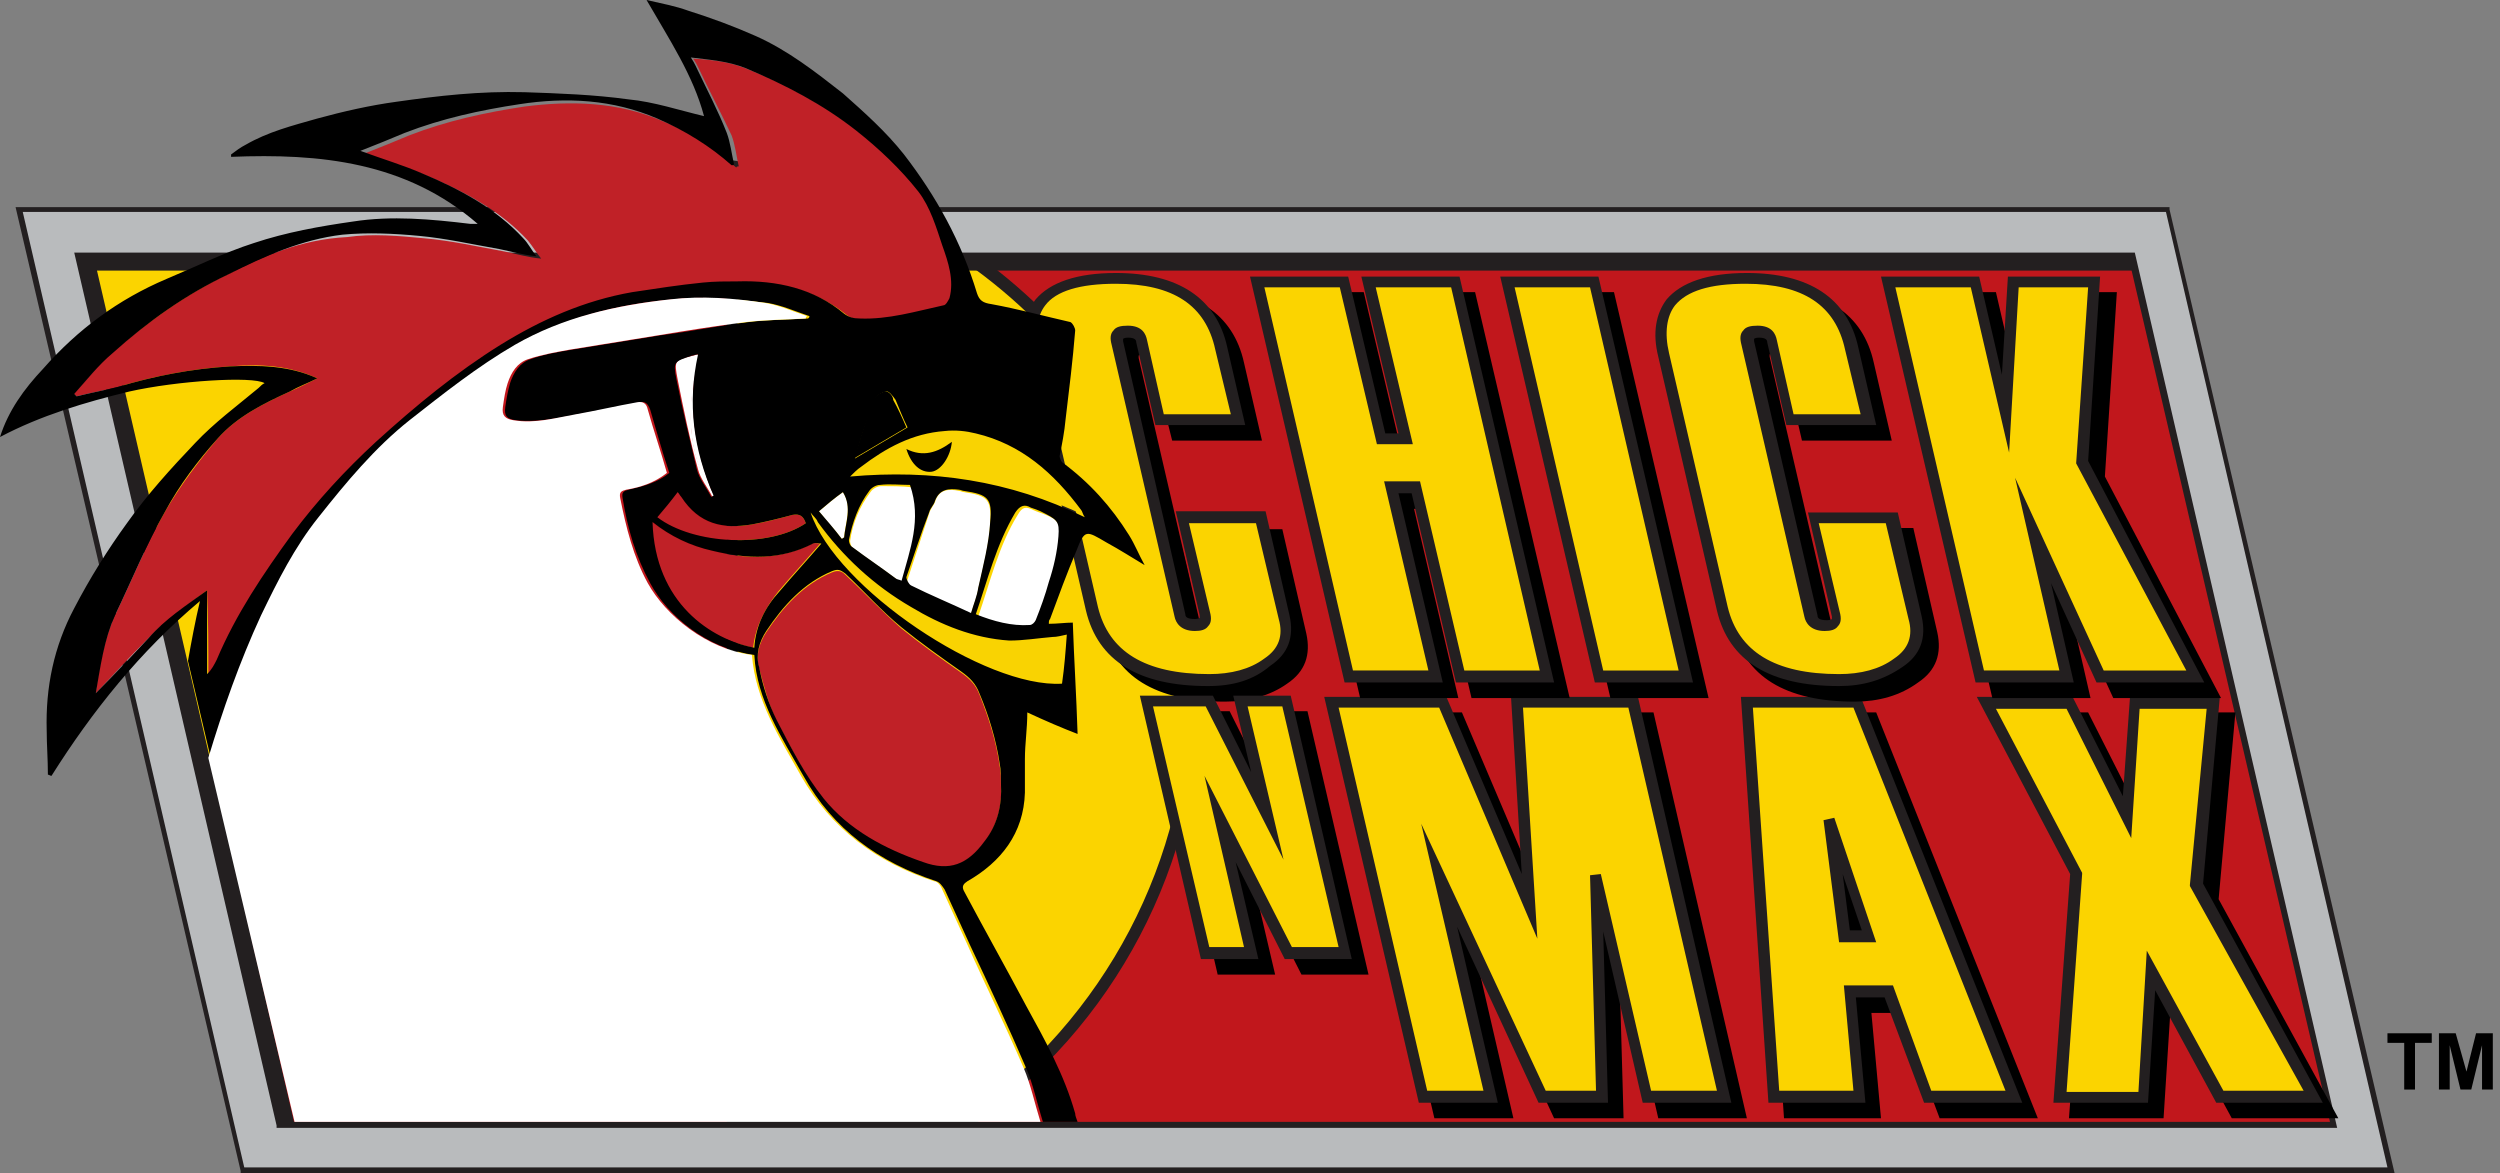
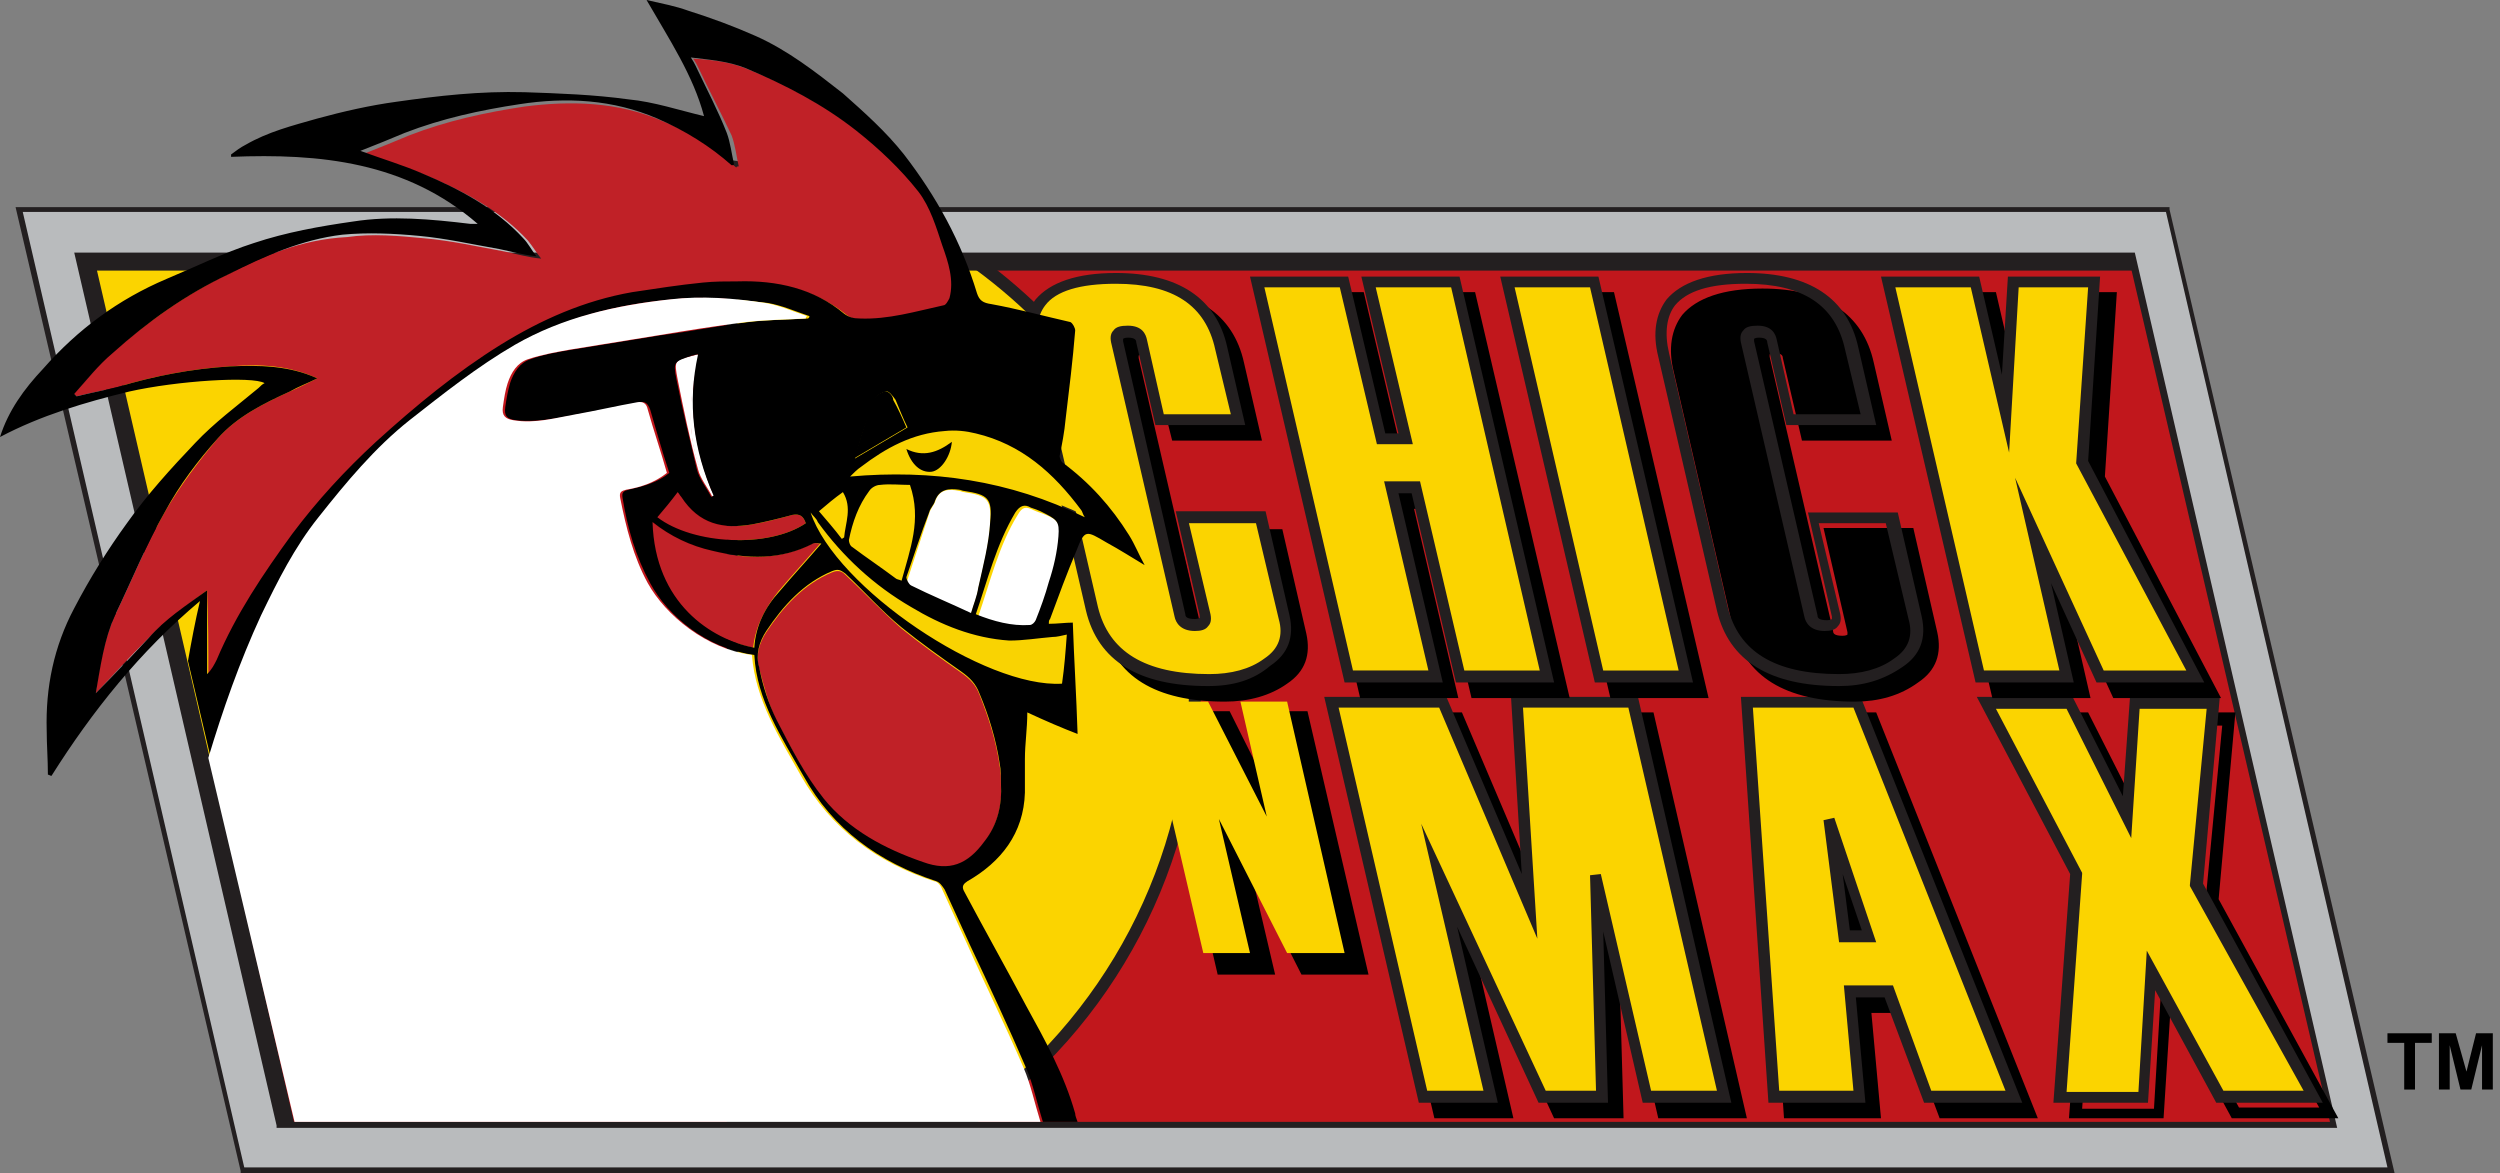
<svg xmlns="http://www.w3.org/2000/svg" version="1.1" id="Layer_1" x="0px" y="0px" viewBox="0 0 208.8 98" style="enable-background:new 0 0 208.8 98;" xml:space="preserve">
  <rect x="0" y="0" width="208.8" height="98" fill="#808080" stroke="none" />
  <style type="text/css">
	.st0{fill:#C1171C;}
	.st1{fill:#FBD400;}
	.st2{fill:#231F20;}
	.st3{fill:#B9BBBD;}
	.st4{fill:#C02127;}
	.st5{fill:#FFFFFF;}
	.st6{fill:#F9D302;}
</style>
  <g>
    <g>
      <g>
        <polygon class="st0" points="197.3,95.8 21.8,95.8 4,19.4 179.6,19.4    " />
      </g>
    </g>
    <g>
      <polygon class="st1" points="4,19.4 14.7,68 29.5,69 29.5,18.5   " />
    </g>
    <g>
      <path class="st1" d="M61.1,13.8v79.9h19.6c11.5-7.9,19-21.2,19-36.2C99.8,35,82.9,16.5,61.1,13.8z" />
      <path class="st2" d="M80.9,94.2H60.7V13.3l0.5,0.1c22.3,2.7,39.1,21.7,39.1,44.1c0,14.6-7.2,28.3-19.2,36.6L80.9,94.2z M61.6,93.3    h19c11.7-8.2,18.7-21.5,18.7-35.7c0-21.8-16.2-40.2-37.7-43.1C61.6,14.5,61.6,93.3,61.6,93.3z" />
    </g>
    <g>
      <path class="st3" d="M199.7,97.8H20.2L1.6,17.5h179.5L199.7,97.8z M23.3,93.9h171.6L178,21.3H6.5L23.3,93.9z" />
      <path class="st2" d="M200,98H20.1v-0.2L1.3,17.3h179.9v0.2L200,98z M20.4,97.5h179l-18.5-79.8H1.9L20.4,97.5z M195.2,94.2H23.1V94    L6.2,21.1h172.1L195.2,94.2z M23.5,93.7h171.1l-16.8-72.1H6.8L23.5,93.7z" />
    </g>
    <g>
      <g>
        <polygon class="st2" points="23.3,93.9 6.5,21.3 178,21.3 178.3,22.6 8.1,22.6 24.6,93.9    " />
      </g>
    </g>
    <g>
      <g>
        <g>
          <path d="M145.4,93h-6.5l-4.3-18.5l0.5,18.5h-5l-8.6-18.5l4.3,18.5h-5.7l-7.6-33h9.3l7.3,17.1L128,60h9.7L145.4,93z" />
          <path d="M145.9,93.4h-7.4l-3.3-14.3l0.4,14.3h-5.8L123,78.7l3.4,14.7h-6.6l-7.9-33.9h10.2l6.3,14.8l-0.9-14.8h10.6L145.9,93.4z       M139.3,92.5h5.5l-7.4-32h-8.8l1.2,19.3l-8.2-19.3h-8.4l7.4,32h4.7L120,70.2l10.4,22.3h4.2l-0.5-18l0.9-0.1L139.3,92.5z" />
        </g>
        <g>
          <path d="M169.5,93h-7.2l-3.3-8.8h-3.2l0.8,8.8h-7.2l-2.1-33h9.2L169.5,93z M157.4,79.5l-3.3-9.8l1.3,9.8H157.4z" />
          <path d="M170.2,93.4H162l-3.3-8.8h-2.4l0.8,8.8H149l-2.3-33.9h10L170.2,93.4z M162.7,92.5h6.2l-12.7-32h-8.4l2.2,32h6.2      l-0.8-8.8h4.1L162.7,92.5z M158.1,80H155l-1.3-10.2l0.9-0.2L158.1,80z M155.8,79.1h1l-1.6-4.7L155.8,79.1z" />
        </g>
        <g>
-           <path d="M194.5,93h-7.8L181,82.4L180.3,93h-6.9l1.4-18.7L167.2,60h7l4.8,9.6l0.7-9.6h6.5l-1.4,15.3L194.5,93z" />
          <path d="M195.3,93.4h-8.9l-5.1-9.4l-0.6,9.4h-7.9l1.4-19.1l-7.8-14.8h8l4.2,8.3l0.6-8.3h7.5l-1.4,15.6L195.3,93.4z M187,92.5      h6.7l-9.5-17.1v-0.1l1.4-14.7H180l-0.7,10.8l-5.4-10.8H168l7.2,13.7v0.1l-1.3,18.2h6l0.7-11.8L187,92.5z" />
        </g>
      </g>
      <g>
        <g>
          <path class="st1" d="M144,91.6h-6.5l-4.3-18.5l0.5,18.5h-5l-8.6-18.5l4.3,18.5h-5.7l-7.6-32.9h9.3l7.3,17.1l-1.1-17.1h9.7      L144,91.6z" />
          <path class="st2" d="M144.6,92.1h-7.4l-3.3-14.3l0.4,14.3h-5.8l-6.8-14.7l3.4,14.7h-6.6l-7.9-33.9h10.2l6.3,14.8l-0.9-14.8h10.6      L144.6,92.1z M137.9,91.1h5.5l-7.4-32h-8.8l1.2,19.3l-8.2-19.3h-8.4l7.4,32h4.7l-5.2-22.3l10.4,22.3h4.2l-0.5-18l0.9-0.1      L137.9,91.1z" />
        </g>
        <g>
          <path class="st1" d="M168.2,91.6H161l-3.3-8.8h-3.2l0.8,8.8h-7.2l-2.2-32.9h9.2L168.2,91.6z M156.1,78.2l-3.3-9.8l1.3,9.8H156.1      z" />
          <path class="st2" d="M168.9,92.1h-8.2l-3.3-8.8H155l0.8,8.8h-8.1l-2.3-33.9h10L168.9,92.1z M161.3,91.1h6.2l-12.7-32h-8.4      l2.2,32h6.2l-0.8-8.8h4.1L161.3,91.1z M156.7,78.7h-3.1l-1.3-10.2l0.9-0.2L156.7,78.7z M154.5,77.7h1l-1.6-4.7L154.5,77.7z" />
        </g>
        <g>
          <path class="st1" d="M193.2,91.6h-7.8L179.6,81L179,91.6h-7l1.4-18.7l-7.5-14.2h7l4.8,9.6l0.7-9.6h6.5L183.5,74L193.2,91.6z" />
          <path class="st2" d="M194,92.1h-8.9l-5.1-9.4l-0.6,9.4h-7.9l1.4-19.1l-7.8-14.8h8l4.2,8.3l0.6-8.3h7.5L184,73.8L194,92.1z       M185.7,91.1h6.7L182.9,74v-0.1l1.4-14.7h-5.6L178,70l-5.4-10.8h-5.9l7.2,13.7V73l-1.3,18.2h6l0.7-11.8L185.7,91.1z" />
        </g>
      </g>
    </g>
    <g>
      <g>
        <g>
          <path d="M104.8,36.4h-6.6l-1.5-6.5c-0.1-0.5-0.5-0.8-1.2-0.8s-1,0.3-0.9,0.8l5.3,22.9c0.1,0.5,0.5,0.8,1.2,0.8s0.9-0.3,0.8-0.8      l-1.9-8.1h6.6l1.9,8.4c0.4,1.6-0.1,2.8-1.4,3.8c-1.3,0.9-2.9,1.4-4.9,1.4c-5.6,0-8.8-2-9.8-5.9L87.6,31c-1-4.3,1.3-6.4,6.9-6.4      c5,0,8,1.9,8.9,5.8L104.8,36.4z" />
          <path d="M102.3,58.6c-5.8,0-9.2-2.1-10.2-6.3l-4.9-21.2c-0.5-2-0.2-3.6,0.7-4.8c1.2-1.4,3.4-2.2,6.7-2.2c5.2,0,8.4,2.1,9.3,6.2      l1.5,6.5h-7.5L96.2,30c0-0.2-0.1-0.4-0.7-0.4c-0.3,0-0.4,0.1-0.4,0.1s0,0,0,0.2l5.3,22.9c0,0.2,0.1,0.4,0.8,0.4      c0.3,0,0.4-0.1,0.4-0.1s0,0,0-0.2l-2-8.7h7.5l2,8.7c0.4,1.8-0.1,3.2-1.6,4.2C106.1,58.1,104.3,58.6,102.3,58.6z M94.5,25.1      c-3,0-5,0.6-5.9,1.8c-0.7,0.9-0.9,2.3-0.5,4L93,52.1c0.9,3.7,3.9,5.6,9.3,5.6c1.8,0,3.4-0.4,4.6-1.3c1.2-0.8,1.6-1.9,1.2-3.3      l-1.9-8h-5.6l1.8,7.6c0.1,0.5,0,0.8-0.2,1c-0.2,0.3-0.6,0.4-1.1,0.4c-1.2,0-1.6-0.7-1.7-1.2L94.2,30c-0.1-0.5,0-0.8,0.2-1      c0.2-0.3,0.6-0.4,1.2-0.4c1.2,0,1.5,0.7,1.6,1.2l1.4,6.2h5.6l-1.3-5.4C102.1,26.9,99.3,25.1,94.5,25.1z" />
        </g>
        <g>
          <path d="M130.5,57.8h-7.2L119.6,42h-2l3.7,15.8H114l-7.6-32.9h7.2l3.1,13.1h2l-3.1-13.1h7.2L130.5,57.8z" />
          <path d="M131.1,58.3h-8.2l-3.7-15.8h-1.1l3.7,15.8h-8.2l-7.9-33.9h8.2l3.1,13.1h1.1L115,24.4h8.2L131.1,58.3z M123.7,57.4h6.3      l-7.4-32h-6.3l3.1,13.1h-3l-3.1-13.1H107l7.4,32h6.3L117,41.6h3L123.7,57.4z" />
        </g>
        <g>
          <path d="M142.1,57.8h-7.2l-7.6-32.9h7.2L142.1,57.8z" />
          <path d="M142.7,58.3h-8.2l-7.9-33.9h8.2L142.7,58.3z M135.3,57.4h6.3l-7.4-32h-6.3L135.3,57.4z" />
        </g>
        <g>
          <path d="M157.4,36.4h-6.6l-1.5-6.5c-0.1-0.5-0.5-0.8-1.2-0.8s-1,0.3-0.9,0.8l5.3,22.9c0.1,0.5,0.5,0.8,1.2,0.8s0.9-0.3,0.8-0.8      l-1.9-8.1h6.6l1.9,8.4c0.4,1.6-0.1,2.8-1.4,3.8s-2.9,1.4-4.9,1.4c-5.6,0-8.8-2-9.8-5.9L140.3,31c-1-4.3,1.3-6.4,6.9-6.4      c5,0,8,1.9,8.9,5.8L157.4,36.4z" />
          <path d="M154.9,58.6c-5.8,0-9.2-2.1-10.2-6.3l-4.9-21.2c-0.5-2-0.2-3.6,0.7-4.8c1.2-1.4,3.4-2.2,6.7-2.2c5.2,0,8.4,2.1,9.3,6.2      l1.5,6.5h-7.5l-1.6-6.9c0-0.2-0.1-0.4-0.7-0.4c-0.3,0-0.4,0.1-0.4,0.1s0,0,0,0.2l5.3,22.9c0,0.2,0.1,0.4,0.8,0.4      c0.3,0,0.4-0.1,0.4-0.1s0,0,0-0.2l-2-8.7h7.5l2,8.7c0.4,1.8-0.1,3.2-1.6,4.2C158.7,58.1,156.9,58.6,154.9,58.6z M147.1,25.1      c-3,0-4.9,0.6-5.9,1.8c-0.7,0.9-0.9,2.3-0.5,4l4.9,21.2c0.9,3.7,3.9,5.6,9.3,5.6c1.8,0,3.4-0.4,4.6-1.3c1.2-0.8,1.6-1.9,1.2-3.3      l-1.9-8h-5.6l1.8,7.6c0.1,0.5,0,0.8-0.2,1c-0.2,0.3-0.6,0.4-1.1,0.4c-1.2,0-1.6-0.7-1.7-1.2L146.8,30c-0.1-0.5,0-0.8,0.2-1      c0.2-0.3,0.6-0.4,1.2-0.4c1.2,0,1.5,0.7,1.6,1.2l1.4,6.2h5.6l-1.3-5.4C154.7,26.9,151.9,25.1,147.1,25.1z" />
        </g>
        <g>
          <path d="M184.7,57.8h-8l-5.6-12.2l2.8,12.2h-7.2l-7.6-32.9h7.2l2.6,11l0.6-11h6.7l-1,15L184.7,57.8z" />
          <path d="M185.5,58.3h-9l-3.8-8.3l1.9,8.3h-8.2l-7.9-33.9h8.2l1.9,8.2l0.5-8.2h7.7l-1,15.4L185.5,58.3z M177.1,57.4h6.9L174.8,40      l1-14.7H170l-0.8,13.8L166,25.3h-6.3l7.4,32h6.3l-3.7-16.1L177.1,57.4z" />
        </g>
      </g>
      <g>
        <g>
          <path class="st1" d="M103.4,35.1h-6.6l-1.5-6.5c-0.1-0.5-0.5-0.8-1.2-0.8s-1,0.3-0.9,0.8l5.3,22.9c0.1,0.5,0.5,0.8,1.2,0.8      s0.9-0.3,0.8-0.8l-1.9-8.1h6.6l1.9,8.4c0.4,1.6-0.1,2.8-1.4,3.8c-1.3,0.9-2.9,1.4-4.9,1.4c-5.6,0-8.8-2-9.8-5.9l-4.9-21.2      c-1-4.3,1.3-6.4,6.9-6.4c5,0,8,1.9,8.9,5.8L103.4,35.1z" />
          <path class="st2" d="M100.9,57.3c-5.8,0-9.2-2.1-10.2-6.3l-4.9-21.2c-0.5-2-0.2-3.6,0.7-4.8c1.2-1.4,3.4-2.2,6.7-2.2      c5.2,0,8.4,2.1,9.3,6.2l1.5,6.5h-7.5l-1.6-6.9c0-0.2-0.1-0.4-0.7-0.4c-0.3,0-0.4,0.1-0.4,0.1s0,0,0,0.2L99,51.3      c0,0.2,0.1,0.4,0.8,0.4c0.3,0,0.4-0.1,0.4-0.1s0,0,0-0.2l-2-8.7h7.5l2,8.7c0.4,1.8-0.1,3.2-1.6,4.2      C104.7,56.8,103,57.3,100.9,57.3z M93.2,23.7c-3,0-5,0.6-5.9,1.8c-0.7,0.9-0.9,2.3-0.5,4l4.9,21.2c0.9,3.7,3.9,5.6,9.3,5.6      c1.8,0,3.4-0.4,4.6-1.3c1.2-0.8,1.6-1.9,1.2-3.3l-1.9-8h-5.6l1.8,7.6c0.1,0.5,0,0.8-0.2,1c-0.2,0.3-0.6,0.4-1.1,0.4      c-1.2,0-1.6-0.7-1.7-1.2l-5.3-22.9c-0.1-0.5,0-0.8,0.2-1c0.2-0.3,0.6-0.4,1.2-0.4c1.2,0,1.5,0.7,1.6,1.2l1.4,6.2h5.6l-1.3-5.4      C100.7,25.5,98,23.7,93.2,23.7z" />
        </g>
        <g>
          <path class="st1" d="M129.2,56.5H122l-3.7-15.8h-2l3.7,15.8h-7.2l-7.8-33h7.2l3.1,13.1h2l-3.1-13.1h7.2L129.2,56.5z" />
          <path class="st2" d="M129.8,57h-8.2l-3.7-15.8h-1.1l3.7,15.8h-8.2l-7.9-33.9h8.2l3.1,13.1h1.1l-3.1-13.1h8.2L129.8,57z       M122.3,56h6.3l-7.4-32h-6.3l3.1,13.1h-3L111.9,24h-6.3l7.4,32h6.3l-3.7-15.8h3L122.3,56z" />
        </g>
        <g>
          <path class="st1" d="M140.8,56.5h-7.2L126,23.6h7.2L140.8,56.5z" />
          <path class="st2" d="M141.4,57h-8.2l-7.9-33.9h8.2L141.4,57z M133.9,56h6.3l-7.4-32h-6.3L133.9,56z" />
        </g>
        <g>
-           <path class="st1" d="M156,35.1h-6.6l-1.5-6.5c-0.1-0.5-0.5-0.8-1.2-0.8s-1,0.3-0.9,0.8l5.3,22.9c0.1,0.5,0.5,0.8,1.2,0.8      s0.9-0.3,0.8-0.8l-1.9-8.1h6.6l1.9,8.4c0.4,1.6-0.1,2.8-1.4,3.8c-1.3,0.9-2.9,1.4-4.9,1.4c-5.6,0-8.8-2-9.8-5.9l-4.9-21.2      c-1-4.3,1.3-6.4,6.9-6.4c5,0,8,1.9,8.9,5.8L156,35.1z" />
          <path class="st2" d="M153.6,57.3c-5.8,0-9.2-2.1-10.2-6.3l-4.9-21.2c-0.5-2-0.2-3.6,0.7-4.8c1.2-1.4,3.4-2.2,6.7-2.2      c5.2,0,8.4,2.1,9.3,6.2l1.5,6.5h-7.5l-1.6-6.9c0-0.2-0.1-0.4-0.7-0.4c-0.3,0-0.4,0.1-0.4,0.1s0,0,0,0.2l5.3,22.9      c0,0.2,0.1,0.4,0.8,0.4c0.3,0,0.4-0.1,0.4-0.1s0,0,0-0.2l-2-8.7h7.5l2,8.7c0.4,1.8-0.1,3.2-1.6,4.2      C157.3,56.8,155.6,57.3,153.6,57.3z M145.8,23.7c-3,0-4.9,0.6-5.9,1.8c-0.7,0.9-0.9,2.3-0.5,4l4.9,21.2c0.9,3.7,3.9,5.6,9.3,5.6      c1.8,0,3.4-0.4,4.6-1.3c1.2-0.8,1.6-1.9,1.2-3.3l-1.9-8h-5.6l1.8,7.6c0.1,0.5,0,0.8-0.2,1c-0.2,0.3-0.6,0.4-1.1,0.4      c-1.2,0-1.6-0.7-1.7-1.2l-5.3-22.9c-0.1-0.5,0-0.8,0.2-1c0.2-0.3,0.6-0.4,1.2-0.4c1.2,0,1.5,0.7,1.6,1.2l1.4,6.2h5.6l-1.3-5.4      C153.3,25.5,150.6,23.7,145.8,23.7z" />
        </g>
        <g>
          <path class="st1" d="M183.4,56.5h-8l-5.6-12.2l2.8,12.2h-7.2l-7.6-32.9h7.2l2.6,11l0.6-11h6.7l-1,15L183.4,56.5z" />
          <path class="st2" d="M184.1,57h-9l-3.8-8.3l1.9,8.3H165l-7.9-33.9h8.2l1.9,8.2l0.5-8.2h7.7l-1,15.4L184.1,57z M175.7,56h6.9      l-9.2-17.3l1-14.7h-5.8l-0.8,13.8L164.6,24h-6.3l7.4,32h6.3l-3.7-16.1L175.7,56z" />
        </g>
      </g>
    </g>
    <g>
      <g>
        <g>
          <path d="M113.7,81h-4.8l-5.7-11.2l2.6,11.2h-3.9L97,60h5.3l4.9,9.6L105,60h3.9L113.7,81z" />
          <path d="M114.3,81.4h-5.6l-4.1-8.1l1.9,8.1h-4.8l-5.1-22h6.1l3.2,6.4l-1.5-6.4h4.8L114.3,81.4z M109.2,80.5h3.9l-4.7-20.1h-2.9      l3,12.8L102,60.4h-4.4l4.7,20.1h2.9l-3.3-14.3L109.2,80.5z" />
        </g>
      </g>
      <g>
        <g>
          <path class="st1" d="M112.3,79.6h-4.8l-5.7-11.2l2.6,11.2h-3.9l-4.9-21h5.3l4.9,9.6l-2.2-9.6h3.9L112.3,79.6z" />
-           <path class="st2" d="M112.9,80.1h-5.6l-4.1-8.1l1.9,8.1h-4.8l-5.1-22h6.1l3.2,6.4l-1.5-6.4h4.8L112.9,80.1z M107.9,79.1h3.9      L107.1,59h-2.9l3,12.8L100.7,59h-4.4l4.7,20.1h2.9l-3.3-14.3L107.9,79.1z" />
        </g>
      </g>
    </g>
    <g>
      <g>
        <path class="st4" d="M17.4,56.4c0.4-0.4,0.6-0.8,0.8-1.2c1.6-3.8,3.9-7.2,6.3-10.5c2.1-2.8,4.4-5.4,7-7.7c3.3-3,6.7-5.8,10.4-8.1     c3.4-2.1,7-3.8,11-4.4c1.9-0.3,3.9-0.6,5.9-0.8c1-0.1,1.9-0.1,2.9-0.1c3.3-0.1,6.4,0.6,9,2.7c0.4,0.3,0.8,0.4,1.3,0.4     c2.4,0.2,4.7-0.6,7-1.1c0.2,0,0.4-0.4,0.5-0.6c0.3-1.6-0.1-3-0.6-4.4c-0.6-1.6-1-3.3-2-4.5c-1.5-1.9-3.3-3.6-5.2-5.1     c-2.8-2.2-5.9-3.9-9.2-5.2c-1.4-0.6-2.9-0.8-4.6-0.9c0.2,0.3,0.3,0.5,0.4,0.7c0.9,1.9,1.9,3.8,2.8,5.7c0.3,0.8,0.4,1.7,0.6,2.6     c-0.1,0-0.2,0-0.2,0.1c-1.9-1.6-3.9-3-6.2-3.9c-3.7-1.6-7.6-1.7-11.5-1.2c-3.3,0.5-6.5,1.2-9.6,2.4c-1.2,0.5-2.4,1-3.7,1.5     c1.8,0.7,3.5,1.2,5.2,1.9c3.1,1.3,6.1,2.9,8.4,5.4c0.4,0.5,0.7,1,1.1,1.5c-1.1-0.1-2.1-0.4-3.1-0.6c-2.2-0.4-4.4-0.9-6.7-1.1     c-2.1-0.2-4.3-0.4-6.4-0.1c-3.9,0.2-7,1.6-10,3.1c-3.5,1.7-6.7,4-9.7,6.6c-1.2,1-2.1,2.3-3.2,3.4C6.3,33,6.3,33,6.4,33.1     c1.2-0.3,2.4-0.5,3.5-0.8c3-0.9,6.1-1.5,9.3-1.7c2.5-0.2,4.9-0.1,7.3,1c-0.8,0.4-1.6,0.8-2.3,1.1c-2.2,1-4.4,2.1-6,3.9     c-1.6,1.9-3.1,3.9-4.4,6.1c-1.6,2.8-2.8,5.8-4.2,8.7c-0.9,2-1.3,4.2-1.6,6.5c1.5-1.6,2.9-3.1,4.4-4.6c1.4-1.5,3.2-2.7,4.9-4     C17.4,51.8,17.4,54.1,17.4,56.4z" />
      </g>
      <g>
        <path class="st4" d="M81.8,58c-0.3-0.8-0.8-1.3-1.5-1.8c-1.7-1.2-3.4-2.4-5-3.7c-1.6-1.4-3.1-3-4.7-4.5c-0.3-0.3-0.6-0.4-1.1-0.2     c-2.4,1-4.1,2.9-5.5,5c-0.6,0.9-0.9,2-0.6,3c0.4,1.5,0.8,3.1,1.5,4.5c1.2,2.2,2.3,4.5,3.9,6.5c2.1,2.6,5.1,4.2,8.3,5.3     c2.2,0.8,3.7,0.1,5.1-1.7c1.1-1.5,1.5-3,1.4-4.8c0-0.5,0-1.1-0.1-1.6C83.2,61.9,82.6,60,81.8,58z" />
      </g>
      <g>
        <path class="st4" d="M62.9,54.1c0.2-1.8,1-3.3,2.1-4.7c1.1-1.3,2.3-2.6,3.5-4c-0.2,0-0.5-0.1-0.7,0c-2.7,1.4-5.6,1.3-8.4,0.6     c-1.8-0.4-3.4-1.2-5-2.4C54.7,50.4,59.4,53.4,62.9,54.1z" />
      </g>
      <g>
        <path class="st5" d="M76.1,49c1.6,0.8,3.3,1.5,5,2.3c0.2-0.8,0.5-1.4,0.6-2.1c0.4-1.8,0.9-3.6,1-5.5c0.1-2-0.2-2.3-2.2-2.6     c-0.1,0-0.3-0.1-0.4-0.1c-0.9-0.2-1.7-0.1-2,0.9c-0.1,0.3-0.4,0.6-0.5,1c-0.6,1.8-1.2,3.7-1.8,5.5C75.7,48.5,75.9,48.9,76.1,49z" />
      </g>
      <g>
        <path class="st6" d="M81.6,36.2C80.8,36,79.8,36,79,36c-2.7,0.2-4.9,1.4-7,3c-0.3,0.2-0.6,0.5-0.9,0.8c6.8-0.6,13.3,0.3,19.6,3.3     c-0.2-0.3-0.2-0.5-0.3-0.6C88.1,39.5,85.3,37.1,81.6,36.2z M77.8,39.4c-0.9,0.1-1.7-0.6-2.1-1.9c1.4,0.8,2.6,0.3,3.8-0.5     C79.4,38.1,78.5,39.4,77.8,39.4z" />
      </g>
      <g>
        <path class="st6" d="M84.3,53.4c-2.9-0.2-5.6-1.3-8.2-2.8c-3.1-1.8-5.7-4.1-7.8-7.1c-0.2-0.3-0.4-0.5-0.6-0.8     c2.1,6.3,14.6,14.7,21,14.3c0.1-1.3,0.2-2.7,0.4-4.1c-0.4,0.1-0.8,0.2-1.2,0.2C86.7,53.3,85.5,53.5,84.3,53.4z" />
      </g>
      <g>
        <path class="st5" d="M87.1,42.9c-0.3-0.1-0.6-0.2-0.8-0.3c-0.6-0.3-0.9-0.3-1.3,0.4c-1.6,2.6-2.3,5.6-3.3,8.5     c1.5,0.5,2.9,1,4.5,0.9c0.2,0,0.4-0.2,0.5-0.4c0.4-1.1,0.8-2.1,1.1-3.2c0.3-1.3,0.7-2.5,0.8-3.8C88.5,43.5,88.3,43.4,87.1,42.9z" />
      </g>
      <g>
-         <path class="st5" d="M73.6,40.6c-0.3,0-0.7,0.2-0.9,0.5c-0.9,1.2-1.5,2.6-1.7,4.1c0,0.2,0.1,0.5,0.3,0.6c1.2,0.9,2.4,1.7,3.6,2.6     c0.1,0.1,0.3,0.1,0.5,0.2c0.8-2.6,1.7-5.1,0.8-7.9C75.3,40.6,74.4,40.6,73.6,40.6z" />
-       </g>
+         </g>
      <g>
        <path class="st4" d="M67.3,43.7c-0.2-0.6-0.5-0.8-1.1-0.7c-1.1,0.3-2.2,0.6-3.4,0.8c-2.4,0.4-4.4,0.1-5.9-2.3     c-0.1-0.2-0.2-0.3-0.3-0.4c-0.6,0.7-1.1,1.4-1.7,2.1C57.9,45.5,64.2,45.8,67.3,43.7z" />
      </g>
      <g>
        <path d="M73.9,32.7c-0.4,0.1-0.9,0.4-1,0.8c-0.6,1.5-1,3.1-1.6,4.8c1.5-0.9,2.9-1.7,4.4-2.6c-0.3-0.7-0.7-1.6-1.1-2.3     C74.6,33,74.1,32.6,73.9,32.7z" />
      </g>
      <g>
        <path class="st5" d="M58.4,29.6c-0.3,0-0.4,0.1-0.5,0.1c-1.6,0.4-1.6,0.4-1.3,2c0.5,2.5,1,5,1.7,7.5c0.2,0.8,0.8,1.5,1.2,2.3     c0.1,0,0.1-0.1,0.2-0.1C57.2,37.8,57.4,33.8,58.4,29.6z" />
      </g>
      <g>
        <path class="st5" d="M59.6,41.4c-1.6-3.9-2.2-7.7-1.3-11.8C57.4,33.8,57.2,37.8,59.6,41.4z" />
      </g>
      <g>
-         <path class="st5" d="M68.4,42.7c0.6,0.8,1.3,1.5,1.9,2.3c0.1,0,0.1-0.1,0.2-0.1c0.1-1.3,0.7-2.6-0.1-3.8     C69.7,41.6,69.1,42.1,68.4,42.7z" />
-       </g>
+         </g>
      <g>
        <path d="M75.7,37.5c0.4,1.3,1.2,2,2.1,1.9c0.8-0.1,1.6-1.3,1.7-2.5C78.3,37.8,77.1,38.2,75.7,37.5z" />
      </g>
      <g>
        <path d="M94.3,44.7c-1.5-2.4-3.3-4.4-5.6-6.1c-0.1-0.1-0.2-0.4-0.2-0.5c0.2-1,0.4-2,0.5-3.1c0.3-2.5,0.6-4.9,0.8-7.4     c0-0.2-0.2-0.6-0.4-0.7c-2.2-0.5-4.4-1.1-6.6-1.5c-0.7-0.1-1-0.3-1.2-0.9c-1.3-4.3-3.4-8.1-6.1-11.6C74,11,72.2,9.4,70.4,7.8     C68.1,6,65.8,4.2,63.1,3c-1.8-0.8-3.7-1.5-5.6-2.1C56.4,0.5,55.3,0.3,54,0c1.9,3.3,3.9,6.3,4.8,9.7c-2.1-0.5-4.2-1.2-6.3-1.4     c-2.9-0.4-5.8-0.5-8.7-0.6C40.1,7.6,36.6,8,33.1,8.5c-2.2,0.3-4.4,0.8-6.6,1.4c-2.1,0.6-4.1,1.1-6,2.2c-0.4,0.2-0.8,0.5-1.2,0.8     c0,0.1,0,0.2,0,0.2c7.4-0.3,14.6,0.4,20.6,5.6c-0.3,0-0.5,0-0.6,0c-3.3-0.4-6.6-0.7-9.8-0.2c-2.8,0.4-5.6,0.9-8.3,1.8     c-2.5,0.8-4.9,2-7.3,3c-4,1.7-7.4,4.2-10.3,7.5C2,32.5,0.7,34.3,0,36.5c3.4-1.8,7.1-2.9,10.8-3.8c4-0.9,10.3-1.3,11.3-0.7     c-0.2,0.1-0.3,0.2-0.5,0.4c-1.8,1.5-3.7,2.9-5.3,4.6c-2,2.1-4,4.3-5.7,6.7c-1.6,2.2-3.1,4.6-4.4,7.1C4.5,54,3.8,57.4,3.9,61     c0,1.2,0.1,2.4,0.1,3.7c0.1,0,0.2,0.1,0.3,0.1c3.4-5.4,7.4-10.4,12.4-14.6c-0.4,1.7-0.7,3.3-1,5l1.9,8.1c1.2-4.1,2.6-8,4.4-11.9     c1.3-2.9,2.7-5.7,4.8-8.2c2.4-2.9,4.7-5.8,7.6-8.1c2.8-2.3,5.7-4.5,8.8-6.3c4-2.3,8.4-3.4,13-3.8c2.7-0.3,5.3,0,7.9,0.3     c1.2,0.2,2.3,0.7,3.5,1.1c0,0.1,0,0.1-0.1,0.2c-1.7,0.1-3.4,0.1-5,0.3c-2.5,0.3-4.9,0.8-7.3,1.1c-2.5,0.4-4.9,0.8-7.4,1.2     c-1.2,0.2-2.4,0.4-3.5,0.8c-0.9,0.3-1.4,1.1-1.7,2c-0.2,0.7-0.3,1.3-0.4,2c-0.1,0.7,0.1,1,0.9,1.1c1.8,0.2,3.5-0.2,5.2-0.5     s3.4-0.6,5.1-1c0.5-0.1,0.7,0.1,0.9,0.6c0.5,1.7,1,3.5,1.6,5.3c-1,0.8-2.1,1.1-3.4,1.4c-0.4,0.1-0.6,0.2-0.5,0.7     c0.4,2.5,1.1,4.9,2.3,7.1c1.5,2.8,4.8,5.5,8.7,6c0.2,3.8,2.3,6.9,4.1,10.1c2.5,4.5,6.3,7.2,11.1,8.8c0.3,0.1,0.5,0.4,0.7,0.7     c0.7,1.5,1.4,3.1,2.1,4.6c1.6,3.4,3.2,6.8,4.7,10.3c0.6,1.4,0.9,2.9,1.4,4.5H90c-0.1-0.3-0.2-0.5-0.2-0.7c-0.9-3.2-2.5-6.1-4.1-9     c-1.7-3.2-3.5-6.4-5.2-9.6c-0.2-0.4,0-0.6,0.3-0.8c2.8-1.6,4.7-4,4.8-7.4c0-0.9,0-1.9,0-2.8c0-1.3,0.2-2.5,0.2-3.9     c1.5,0.7,2.9,1.3,4.2,1.8c-0.1-3.2-0.3-6.3-0.4-9.3c-0.6,0-1.3,0.1-2,0.1c0-0.2,0-0.3,0.1-0.4c0.7-1.9,1.4-3.8,2.2-5.7     c0.7-1.8,0.8-1.7,2.5-0.7c1.1,0.6,2.2,1.3,3.2,1.9C95.1,46.3,94.8,45.5,94.3,44.7z M61.6,23.5c-1,0-1.9,0-2.9,0.1     c-2,0.2-3.9,0.5-5.9,0.8c-4,0.7-7.6,2.3-11,4.4c-3.7,2.3-7.1,5.1-10.4,8.1c-2.6,2.4-4.9,4.9-7,7.7c-2.4,3.3-4.7,6.7-6.3,10.5     c-0.2,0.4-0.4,0.8-0.8,1.2c0-2.3,0-4.6,0-7c-1.8,1.3-3.5,2.4-4.9,4c-1.4,1.5-2.8,3-4.4,4.6c0.4-2.3,0.7-4.5,1.6-6.5     c1.4-2.9,2.6-5.9,4.2-8.7c1.2-2.2,2.7-4.2,4.4-6.1c1.6-1.8,3.8-2.9,6-3.9c0.7-0.4,1.5-0.7,2.3-1.1c-2.4-1.1-4.9-1.1-7.3-1     c-3.2,0.2-6.3,0.8-9.3,1.7c-1.2,0.3-2.3,0.5-3.5,0.8C6.3,33,6.3,33,6.2,32.9c1-1.1,2-2.4,3.2-3.4c2.9-2.6,6.1-4.9,9.7-6.6     c3-1.5,6.1-2.9,9.5-3.3c2.1-0.2,4.3-0.1,6.4,0.1c2.2,0.2,4.4,0.7,6.7,1.1c1,0.2,2,0.5,3.1,0.6c-0.4-0.5-0.7-1.1-1.1-1.5     c-2.3-2.5-5.3-4.1-8.4-5.4c-1.6-0.7-3.3-1.2-5.2-1.9c1.3-0.5,2.5-1,3.7-1.5c3.1-1.2,6.3-1.9,9.6-2.4c3.9-0.6,7.8-0.4,11.5,1.2     c2.3,1,4.4,2.3,6.2,3.9c0.1,0,0.2,0,0.2-0.1c-0.2-0.9-0.3-1.8-0.6-2.6C60,9.3,59,7.4,58.1,5.5c-0.1-0.2-0.2-0.4-0.4-0.7     c1.6,0.2,3.1,0.3,4.6,0.9c3.3,1.4,6.4,3,9.2,5.2c1.9,1.5,3.7,3.2,5.2,5.1c1,1.3,1.5,3,2,4.5c0.5,1.4,1,2.9,0.6,4.4     c-0.1,0.2-0.3,0.6-0.5,0.6c-2.3,0.5-4.6,1.2-7,1.1c-0.5,0-0.9-0.1-1.3-0.4C68,24.1,64.9,23.4,61.6,23.5z M75.8,35.7     c-1.5,0.9-2.9,1.7-4.4,2.6c0.5-1.7,1-3.3,1.6-4.8c0.1-0.4,0.6-0.7,1-0.8c0.2-0.1,0.6,0.4,0.8,0.7C75.1,34.1,75.4,34.9,75.8,35.7z      M75.3,48.5c-0.2-0.1-0.4-0.1-0.5-0.2c-1.2-0.9-2.4-1.7-3.6-2.6c-0.2-0.1-0.3-0.4-0.3-0.6c0.3-1.5,0.8-2.9,1.7-4.1     c0.2-0.3,0.6-0.5,0.9-0.5c0.8-0.1,1.7,0,2.5,0C77,43.4,76,45.9,75.3,48.5z M77.6,42.8c0.1-0.4,0.4-0.6,0.5-1c0.4-1,1.2-1,2-0.9     c0.1,0,0.3,0.1,0.4,0.1c2,0.3,2.4,0.6,2.2,2.6c-0.1,1.8-0.6,3.7-1,5.5c-0.1,0.7-0.4,1.4-0.6,2.1c-1.7-0.8-3.4-1.5-5-2.3     c-0.2-0.1-0.4-0.5-0.4-0.7C76.3,46.5,76.9,44.6,77.6,42.8z M70.5,44.9c-0.1,0-0.1,0.1-0.2,0.1c-0.6-0.8-1.3-1.6-1.9-2.3     c0.7-0.6,1.3-1.1,2-1.6C71.2,42.4,70.6,43.7,70.5,44.9z M57.8,29.7c0.1,0,0.3-0.1,0.5-0.1c-0.9,4.1-0.4,7.9,1.3,11.8     c-0.1,0-0.1,0.1-0.2,0.1c-0.4-0.8-1-1.5-1.2-2.3c-0.6-2.5-1.2-5-1.7-7.5C56.2,30.2,56.3,30.2,57.8,29.7z M56.6,41.1     c0.1,0.1,0.2,0.3,0.3,0.4c1.5,2.3,3.5,2.7,5.9,2.3c1.1-0.2,2.3-0.5,3.4-0.8c0.6-0.1,0.9,0.1,1.1,0.7c-3.1,2.1-9.4,1.8-12.4-0.5     C55.5,42.5,56,41.9,56.6,41.1z M54.5,43.6c1.5,1.2,3.2,2,5,2.4c2.9,0.7,5.7,0.8,8.4-0.6c0.2-0.1,0.5,0,0.7,0     c-1.2,1.4-2.4,2.7-3.5,4c-1.2,1.3-2,2.9-2.1,4.7C59.4,53.4,54.7,50.4,54.5,43.6z M82.2,70.3c-1.4,1.9-2.9,2.5-5.1,1.7     c-3.2-1.1-6.2-2.7-8.3-5.3c-1.6-2-2.7-4.2-3.9-6.5c-0.7-1.4-1.2-2.9-1.5-4.5c-0.3-1,0-2.1,0.6-3c1.4-2.1,3.1-4,5.5-5     c0.5-0.2,0.7-0.1,1.1,0.2c1.6,1.5,3,3.1,4.7,4.5c1.6,1.3,3.3,2.5,5,3.7c0.7,0.5,1.2,1,1.5,1.8c0.8,1.9,1.4,3.9,1.7,5.9     c0.1,0.5,0.1,1.1,0.1,1.6C83.7,67.3,83.3,68.9,82.2,70.3z M87.9,53.2c0.4,0,0.7-0.1,1.2-0.2c-0.1,1.4-0.2,2.7-0.4,4.1     c-6.4,0.4-18.9-8-21-14.3c0.2,0.3,0.5,0.5,0.6,0.8c2.1,2.9,4.7,5.3,7.8,7.1c2.5,1.5,5.2,2.6,8.2,2.8     C85.5,53.5,86.7,53.3,87.9,53.2z M88.4,44.8c-0.1,1.3-0.4,2.6-0.8,3.8c-0.3,1.1-0.7,2.2-1.1,3.2c-0.1,0.2-0.3,0.4-0.5,0.4     c-1.5,0.1-3-0.3-4.5-0.9c1-2.9,1.7-5.8,3.3-8.5c0.4-0.6,0.8-0.7,1.3-0.4c0.3,0.1,0.6,0.2,0.8,0.3C88.3,43.4,88.5,43.5,88.4,44.8z      M71,39.8c0.3-0.3,0.6-0.6,0.9-0.8c2.1-1.6,4.3-2.8,7-3c0.9-0.1,1.8,0,2.6,0.2c3.8,0.9,6.5,3.3,8.8,6.4c0.1,0.1,0.1,0.3,0.3,0.6     C84.3,40.1,77.8,39.2,71,39.8z" />
      </g>
      <g>
        <path class="st5" d="M24.6,93.7h62.3c-0.5-1.6-0.8-3.1-1.4-4.5c-1.5-3.5-3.2-6.9-4.7-10.3c-0.7-1.5-1.4-3.1-2.1-4.6     c-0.1-0.3-0.4-0.7-0.7-0.7c-4.8-1.6-8.6-4.4-11.1-8.8c-1.8-3.2-3.8-6.3-4.1-10.1c-3.8-0.5-7.2-3.3-8.7-6     c-1.2-2.2-1.8-4.6-2.3-7.1c-0.1-0.5,0.1-0.6,0.5-0.7c1.2-0.2,2.4-0.6,3.4-1.4c-0.5-1.8-1.1-3.5-1.6-5.3c-0.1-0.5-0.4-0.7-0.9-0.6     c-1.7,0.3-3.4,0.7-5.1,1c-1.7,0.3-3.4,0.8-5.2,0.5c-0.7-0.1-1-0.4-0.9-1.1c0.1-0.7,0.2-1.4,0.4-2c0.3-0.9,0.8-1.7,1.7-2     c1.2-0.4,2.4-0.6,3.5-0.8c2.5-0.4,4.9-0.8,7.4-1.2c2.4-0.4,4.9-0.8,7.3-1.1c1.7-0.2,3.4-0.2,5-0.3c0-0.1,0-0.1,0.1-0.2     c-1.2-0.4-2.3-0.9-3.5-1.1c-2.6-0.4-5.3-0.6-7.9-0.3c-4.6,0.5-9,1.5-13,3.8c-3.1,1.8-6,4.1-8.8,6.3c-2.9,2.3-5.3,5.2-7.6,8.1     c-2,2.5-3.4,5.3-4.8,8.2c-1.8,3.9-3.2,7.9-4.4,11.9L24.6,93.7z" />
      </g>
    </g>
  </g>
  <g>
    <path d="M200.8,91v-3.9h-1.4v-0.8h3.7v0.8h-1.4V91H200.8z" />
    <path d="M203.7,91v-4.7h1.4l0.9,3.2l0.8-3.2h1.4V91h-0.9v-3.7l-0.9,3.7h-0.9l-0.9-3.7V91H203.7z" />
  </g>
</svg>